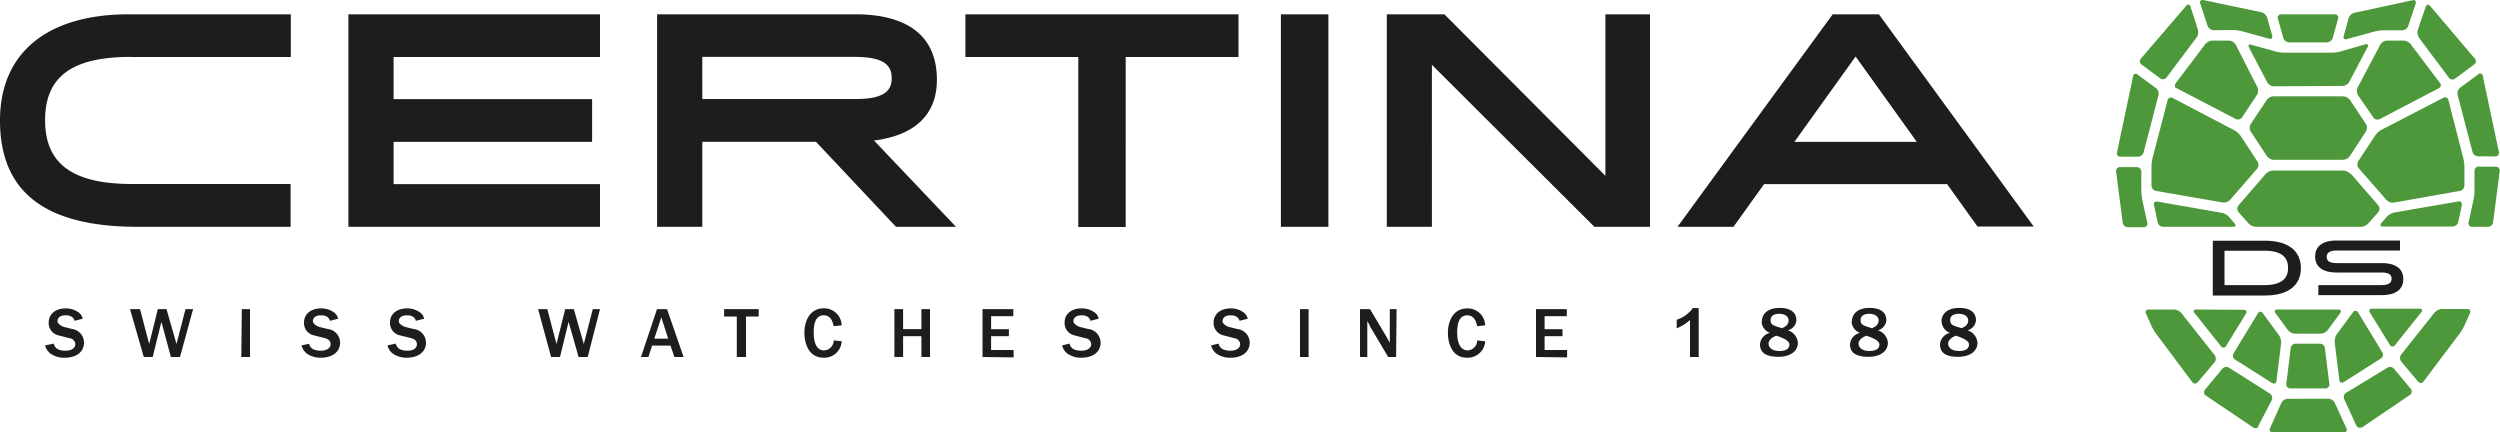
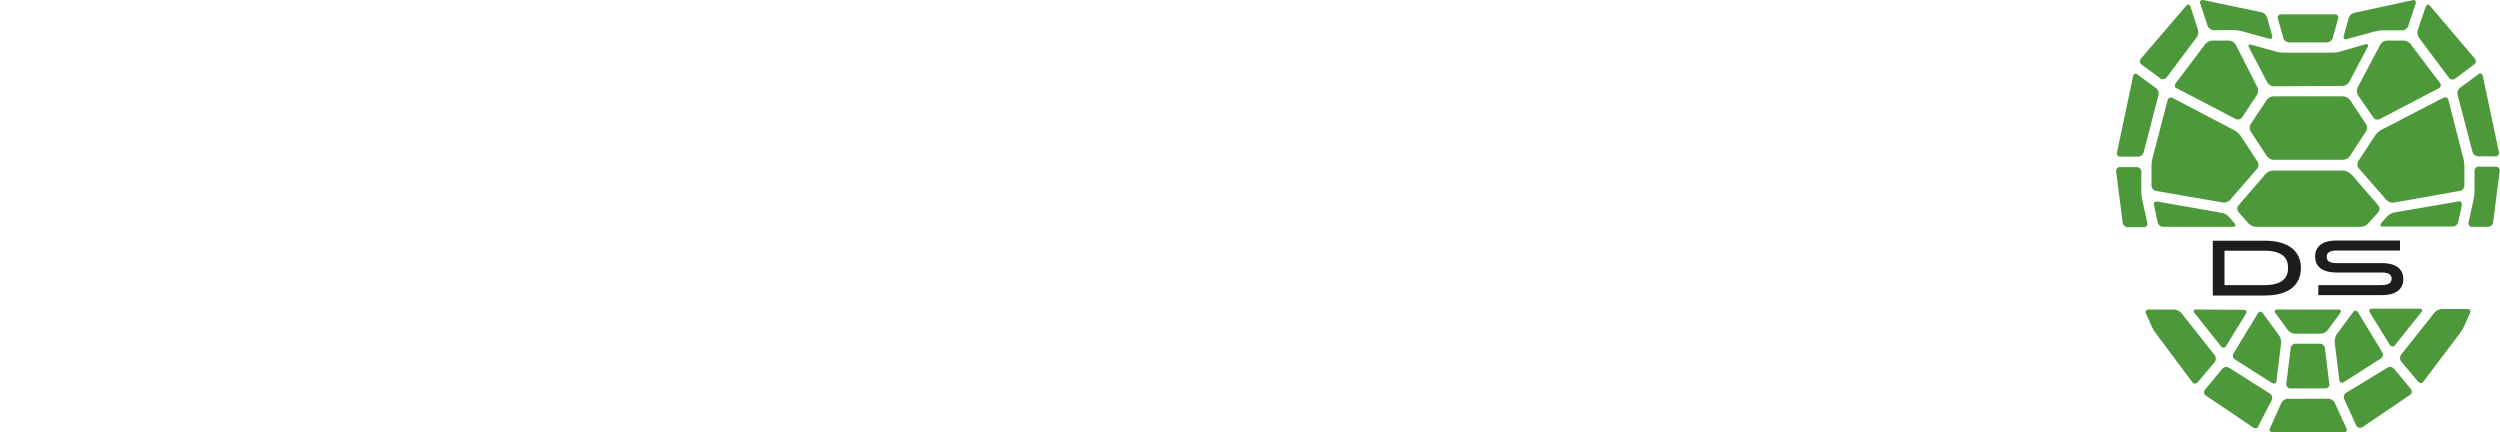
<svg xmlns="http://www.w3.org/2000/svg" viewBox="0 0 250 43.23">
  <defs>
    <style>.cls-1{fill:#1d1d1b;}.cls-2{fill:#4c983a;}</style>
  </defs>
  <g id="Layer_2" data-name="Layer 2">
    <g id="Layer_1-2" data-name="Layer 1">
      <path class="cls-1" d="M231.84,28.51h6.32c.79,0,1-.3,1-.63s-.16-.63-1-.63h-4.5c-1.55,0-2.15-.7-2.15-1.6s.6-1.6,2.15-1.6H240v1h-6.33c-.78,0-1,.29-1,.63s.17.63,1,.63h4.51c1.55,0,2.15.69,2.15,1.6s-.6,1.6-2.15,1.6h-6.35Zm-9.39-3.44v3.44h4c1.83,0,2.36-.77,2.36-1.72s-.53-1.72-2.36-1.72Zm-1.17-1h5.21c2.59,0,3.6,1.23,3.6,2.74s-1,2.74-3.6,2.74h-5.21Z" />
      <path class="cls-2" d="M235.05,17.39a1.14,1.14,0,0,0-.74-.34h-7a1.13,1.13,0,0,0-.74.34l-2.72,3.15a.53.53,0,0,0,0,.67l1,1.13a1.11,1.11,0,0,0,.74.34h10.51a1.09,1.09,0,0,0,.73-.34l1-1.13a.53.53,0,0,0,0-.67l-2.73-3.15ZM235,10a1,1,0,0,0-.69-.37h-6.95a.92.92,0,0,0-.69.37l-1.6,2.4a.77.77,0,0,0,0,.75l1.61,2.45a.9.9,0,0,0,.68.38h6.94a.9.9,0,0,0,.69-.38l1.6-2.45a.72.72,0,0,0,0-.75L235,10Zm-.73-1.41a.78.78,0,0,0,.65-.39l1.84-3.49c.11-.22,0-.34-.22-.28L234,5.16a3.58,3.58,0,0,1-.87.11h-4.7a4.24,4.24,0,0,1-.87-.12l-2.44-.68c-.24-.06-.34.06-.22.28l1.83,3.49a.81.81,0,0,0,.65.39ZM232.7,4.24a.64.64,0,0,0,.57-.43l.54-1.94a.33.33,0,0,0-.32-.44h-5.38a.33.33,0,0,0-.32.44l.55,1.94a.61.61,0,0,0,.56.43Zm-9.13.22a.82.82,0,0,0-.66-.4h-1.68a1,1,0,0,0-.71.36L217.59,8.3a.39.39,0,0,0,0,.52l.08,0,5.9,3.08a.51.51,0,0,0,.64-.17l1.51-2.28a.84.84,0,0,0,0-.77Zm-6.3,5.34a.34.34,0,0,0-.51.23l-1.5,5.75a3.8,3.8,0,0,0-.11.89v1.89a.55.55,0,0,0,.43.53l6.65,1.15A.89.89,0,0,0,223,20l2.73-3.15a.62.62,0,0,0,0-.72l-1.65-2.52a2,2,0,0,0-.64-.58Zm-1.53,10.36a.28.28,0,0,0-.34.37l.37,1.71a.58.58,0,0,0,.54.44h7c.25,0,.31-.15.15-.34l-.56-.65a1.45,1.45,0,0,0-.73-.41Zm-1.61-3a.45.45,0,0,0-.44-.45H212a.37.37,0,0,0-.39.37v.07l.66,5.12a.52.52,0,0,0,.5.45h1.61a.35.35,0,0,0,.35-.44l-.51-2.33a5.27,5.27,0,0,1-.09-.89Zm-.37-9.7a.26.26,0,0,0-.45.17l-1.61,7.6a.34.34,0,0,0,.35.44h1.75a.6.6,0,0,0,.56-.43l1.49-5.72a.72.72,0,0,0-.24-.7ZM219.05.67a.23.23,0,0,0-.43-.09l-4.51,5.26a.41.41,0,0,0,0,.58l0,0,1.92,1.42a.46.46,0,0,0,.63-.1l3-4a.94.94,0,0,0,.13-.78ZM223.33,3a4.34,4.34,0,0,1,.87.12l2.71.75c.23.07.37-.08.31-.32l-.51-1.79a.81.81,0,0,0-.55-.53L220.31,0c-.24,0-.37.1-.29.33l.74,2.26a.7.7,0,0,0,.59.43Zm14,8.74a.5.5,0,0,0,.64.17l5.9-3.08a.35.35,0,0,0,.17-.48A.22.22,0,0,0,244,8.3l-2.93-3.88a1,1,0,0,0-.71-.36h-1.68a.81.81,0,0,0-.65.4l-2.25,4.26a.87.87,0,0,0,0,.77Zm.82,1.24a1.87,1.87,0,0,0-.64.58l-1.66,2.52a.65.65,0,0,0,0,.72L238.65,20a.9.9,0,0,0,.73.26L246,19.09a.56.56,0,0,0,.44-.53V16.67a3.82,3.82,0,0,0-.12-.89L244.84,10a.34.34,0,0,0-.51-.22Zm1.28,8.27a1.48,1.48,0,0,0-.73.41l-.57.65c-.16.19-.09.34.15.34h7a.59.59,0,0,0,.54-.44l.37-1.71c0-.24-.1-.41-.34-.36Zm8.47-4.61a.45.45,0,0,0-.45.45v2a4.41,4.41,0,0,1-.1.89l-.49,2.26a.35.35,0,0,0,.35.44h1.6a.52.52,0,0,0,.5-.45l.66-5.12a.38.38,0,0,0-.31-.44h-1.76Zm1.64-1a.35.35,0,0,0,.35-.44l-1.61-7.6a.26.26,0,0,0-.45-.17L246,8.78a.74.74,0,0,0-.24.7l1.49,5.72a.62.62,0,0,0,.56.43Zm-4.67-7.87a.46.46,0,0,0,.63.1l1.91-1.42a.4.4,0,0,0,.1-.56l0,0L243,.58c-.16-.18-.35-.14-.43.09L241.78,3a1,1,0,0,0,.12.78l3,4Zm-7.4-4.62a4.24,4.24,0,0,1,.87-.12h1.9a.66.66,0,0,0,.58-.42l.75-2.26c.07-.23-.06-.38-.3-.33l-5.84,1.26a.81.81,0,0,0-.56.52l-.5,1.8c-.07.23.07.38.31.31Zm-8.7,36.73a.75.75,0,0,0-.63.4L227,42.82a.27.27,0,0,0,.26.41h7.13a.26.26,0,0,0,.25-.41l-1.17-2.55a.75.75,0,0,0-.63-.4Zm.8-5.51a.51.51,0,0,0-.5.44l-.44,3.58a.4.4,0,0,0,.32.45h3.6a.38.38,0,0,0,.38-.45l-.44-3.58a.5.5,0,0,0-.5-.44Zm2.49-1a1,1,0,0,0,.71-.36l1.25-1.7c.14-.2.06-.36-.18-.36h-6.11c-.25,0-.33.16-.18.36l1.24,1.7a1,1,0,0,0,.71.36Zm-4.84,4.92a.26.26,0,0,0,.43-.21l.46-3.75a1.26,1.26,0,0,0-.21-.8l-1.61-2.2a.28.28,0,0,0-.5,0l-2.43,4a.45.45,0,0,0,.14.62l3.72,2.36Zm-7.6-7.34c-.25,0-.32.16-.17.35l2.64,3.31a.29.29,0,0,0,.51,0l2-3.25c.13-.21,0-.38-.2-.38Zm3.28,5.82a.52.52,0,0,0-.66.1l-1.72,2.07a.41.41,0,0,0,0,.57l0,0,4.8,3.24a.36.36,0,0,0,.51-.08.25.25,0,0,0,0-.07L227.18,40a.52.52,0,0,0-.19-.64Zm-4.77-5.47a1.06,1.06,0,0,0-.72-.35h-2.55a.27.27,0,0,0-.26.41l.55,1.23a4.2,4.2,0,0,0,.45.77l3.63,4.85a.33.33,0,0,0,.55,0l1.69-2a.59.59,0,0,0,0-.69ZM233.93,38a.27.27,0,0,0,.44.21l3.72-2.36a.46.46,0,0,0,.14-.62l-2.43-4a.28.28,0,0,0-.5,0l-1.62,2.19a1.37,1.37,0,0,0-.21.81Zm8.2-6.78c.15-.19.08-.35-.16-.35H237.2c-.25,0-.34.17-.21.38l2,3.25a.3.3,0,0,0,.52,0Zm-7.52,8.06a.52.52,0,0,0-.19.64l1.21,2.63a.38.38,0,0,0,.48.2l.08,0L241,39.49a.4.4,0,0,0,.12-.55l0,0-1.72-2.07a.52.52,0,0,0-.66-.1Zm7.19-1.13a.33.33,0,0,0,.55,0L246,33.31a5.35,5.35,0,0,0,.45-.77l.55-1.23a.27.27,0,0,0-.26-.41h-2.55a1.08,1.08,0,0,0-.73.35l-3.34,4.2a.58.58,0,0,0,0,.7l1.68,2Z" />
-       <path class="cls-1" d="M196.82,32.05c0-.52-.57-.67-.91-.67s-.89.08-.89.62.35.57,1.14.82c.25-.11.66-.3.66-.77m-2,2.34c0,.32.31.71,1.08.71s1-.32,1-.64-.4-.6-1.31-.89c-.6.23-.78.57-.78.82m-.66-2.25c0-.73.58-1.35,1.76-1.35s1.69.51,1.69,1.24a1.14,1.14,0,0,1-.85,1,1.42,1.42,0,0,1,1,1.26c0,.72-.62,1.39-1.95,1.39S194,35.2,194,34.44a1.27,1.27,0,0,1,1-1.15,1.27,1.27,0,0,1-.84-1.15m-6.3-.09c0-.52-.57-.67-.91-.67s-.89.08-.89.62.35.57,1.14.82c.25-.11.66-.3.66-.77m-2,2.34c0,.32.31.71,1.08.71s1-.32,1-.64-.4-.6-1.31-.89c-.6.23-.78.57-.78.82m-.66-2.25c0-.73.58-1.35,1.76-1.35s1.69.51,1.69,1.24a1.14,1.14,0,0,1-.85,1,1.42,1.42,0,0,1,1,1.26c0,.72-.62,1.39-1.95,1.39S185,35.2,185,34.44a1.27,1.27,0,0,1,1-1.15,1.27,1.27,0,0,1-.84-1.15m-6.3-.09c0-.52-.57-.67-.91-.67s-.89.08-.89.62.35.57,1.14.82c.25-.11.66-.3.66-.77m-2,2.34c0,.32.31.71,1.08.71s1-.32,1-.64-.4-.6-1.31-.89c-.6.23-.78.57-.78.82m-.66-2.25c0-.73.58-1.35,1.76-1.35s1.69.51,1.69,1.24a1.14,1.14,0,0,1-.85,1,1.43,1.43,0,0,1,1,1.26c0,.72-.62,1.39-1.95,1.39S176,35.2,176,34.44a1.27,1.27,0,0,1,1-1.15,1.27,1.27,0,0,1-.84-1.15m-6.89-1.33a1.74,1.74,0,0,1-.39.45,3,3,0,0,1-1.21.71v.86A4.46,4.46,0,0,0,169,32V35.7h.87V30.81ZM153.6,35.7V30.91h3.08v.71h-2.22v1.3h1.79v.7h-1.79V35h2.25v.74Zm-5.08-1.57a1.75,1.75,0,0,1-1.82,1.64c-1.61,0-1.91-1.64-1.91-2.47,0-1.24.57-2.46,1.94-2.46a1.75,1.75,0,0,1,1.79,1.69l-.8.09c-.09-.38-.26-1.09-1-1.09-1,0-1,1.32-1,1.75,0,1.37.55,1.76,1.05,1.76a1,1,0,0,0,.95-1Zm-8.91,1.57h-.79L137,32.64c0-.08-.22-.45-.27-.53V35.7H136V30.91h1l1.68,2.82s.13.24.3.56V30.91h.68ZM130,30.91h.86V35.7H130Zm-8.14,3.45a.8.8,0,0,0,.57.62,1.73,1.73,0,0,0,.59.09c.8,0,1-.41,1-.63a.64.64,0,0,0-.59-.62l-1.07-.28a1.26,1.26,0,0,1-1-1.28c0-.9.74-1.42,1.7-1.42a2.11,2.11,0,0,1,1.31.41,1.13,1.13,0,0,1,.41.62l-.82.21c-.06-.17-.21-.55-.89-.55s-.82.36-.82.6.42.51.66.57l.82.2a1.39,1.39,0,0,1,1.24,1.37c0,.95-.81,1.5-1.9,1.5a2.35,2.35,0,0,1-1.48-.45,1.47,1.47,0,0,1-.48-.78Zm-14.9,0a.78.78,0,0,0,.56.62,1.81,1.81,0,0,0,.6.09c.79,0,1-.41,1-.63a.64.64,0,0,0-.59-.62l-1.07-.28a1.26,1.26,0,0,1-1-1.28c0-.9.73-1.42,1.69-1.42a2.13,2.13,0,0,1,1.32.41,1,1,0,0,1,.4.62l-.82.21c-.06-.17-.2-.55-.88-.55s-.83.36-.83.6.42.51.67.57l.81.2a1.38,1.38,0,0,1,1.24,1.37c0,.95-.81,1.5-1.9,1.5a2.32,2.32,0,0,1-1.47-.45,1.47,1.47,0,0,1-.48-.78ZM98.25,35.7V30.91h3.08v.71H99.11v1.3h1.78v.7H99.11V35h2.25v.74ZM93,35.7h-.86V33.62H90.31V35.7h-.87V30.91h.87v2h1.83v-2H93Zm-8.83-1.58a1.74,1.74,0,0,1-1.81,1.65c-1.61,0-1.92-1.65-1.92-2.47,0-1.24.57-2.47,1.94-2.47a1.76,1.76,0,0,1,1.79,1.7l-.8.09c-.09-.38-.25-1.09-1-1.09-1,0-1,1.32-1,1.75,0,1.37.55,1.76,1,1.76a1,1,0,0,0,1-1ZM73.68,35.7V31.65H72.41v-.74h3.46v.74H74.6V35.7Zm-6.86-1.83-.69-2.14-.7,2.14Zm1.54,1.83h-.92l-.39-1.14H65.21l-.37,1.14H64.1l1.6-4.79h1Zm-9.59,0h-.91l-1-3.52L56,35.7h-.89l-1.3-4.79h.92l.92,3.49.87-3.49h.86l1,3.49.9-3.49H60ZM39.58,34.36a.8.8,0,0,0,.56.62,1.81,1.81,0,0,0,.6.09c.79,0,.95-.41.95-.63,0-.45-.37-.57-.59-.63L40,33.54a1.26,1.26,0,0,1-1-1.28c0-.9.73-1.42,1.69-1.42a2.13,2.13,0,0,1,1.32.41,1,1,0,0,1,.4.62l-.82.21c-.06-.17-.2-.55-.88-.55s-.83.35-.83.6.43.51.67.57l.81.2a1.38,1.38,0,0,1,1.24,1.37c0,.94-.81,1.5-1.9,1.5a2.34,2.34,0,0,1-1.47-.45,1.47,1.47,0,0,1-.48-.78Zm-8.67,0a.78.78,0,0,0,.56.62,1.73,1.73,0,0,0,.59.09c.8,0,1-.41,1-.63,0-.45-.38-.57-.59-.63l-1.07-.27a1.26,1.26,0,0,1-1-1.28c0-.9.74-1.42,1.7-1.42a2.11,2.11,0,0,1,1.31.41,1.13,1.13,0,0,1,.41.62l-.82.21c-.06-.17-.2-.55-.89-.55s-.82.35-.82.6.42.51.67.57l.81.2a1.38,1.38,0,0,1,1.24,1.37c0,.94-.81,1.5-1.9,1.5a2.35,2.35,0,0,1-1.48-.45,1.53,1.53,0,0,1-.48-.78l.84-.18Zm-6.73-3.45H25V35.7h-.87ZM18,35.7h-.91l-.95-3.52-.87,3.52h-.89L13,30.91H14l.92,3.49.86-3.49h.87l1,3.49.9-3.49h.76ZM5.38,34.36a.78.78,0,0,0,.56.62,1.76,1.76,0,0,0,.59.09c.8,0,1-.41,1-.63a.64.64,0,0,0-.59-.62l-1.07-.28a1.25,1.25,0,0,1-1-1.28c0-.9.73-1.42,1.69-1.42a2.11,2.11,0,0,1,1.31.41,1.13,1.13,0,0,1,.41.62l-.82.21c-.06-.17-.2-.55-.89-.55s-.82.36-.82.6.42.51.67.57l.81.2A1.38,1.38,0,0,1,8.4,34.27c0,.95-.81,1.5-1.9,1.5A2.3,2.3,0,0,1,5,35.32a1.49,1.49,0,0,1-.49-.78ZM185.56,5.65l5.95,8.3.17.24H179.44l.17-.24Zm12.21,17h5.6L187.89,1.43h-4.62L167.75,22.68h5.6l3.06-4.27h18.3l3.06,4.27ZM13.08,5.7h16V1.43H12.88C4.69,1.43,0,5.3,0,12.05,0,19.2,4.5,22.68,13.75,22.68H29.06V18.4H13.22c-5.94,0-8.71-2-8.71-6.38s2.72-6.33,8.57-6.33m57.15,0H85.44c2.62,0,3.73.63,3.73,2.11,0,1-.4,2.1-3.53,2.1H70.23ZM87.4,14.05c4.11-.51,6.29-2.61,6.29-6.07,0-5.42-4.43-6.55-8.15-6.55H65.71V22.68h4.52v-8.5H81.6l8,8.5h6ZM60,5.7V1.43H34.84V22.68H60V18.41H39.36V14.19H59.21V9.91H39.36V5.7ZM96.54,1.43V5.7h11.29v17h4.74V5.7h11.28V1.43Zm64,0V17.58L144.44,1.43h-5.76V22.68h4.51V6.48l16.25,16.2H165V1.43ZM128.09,22.68h4.75V1.43h-4.75Z" />
    </g>
  </g>
</svg>